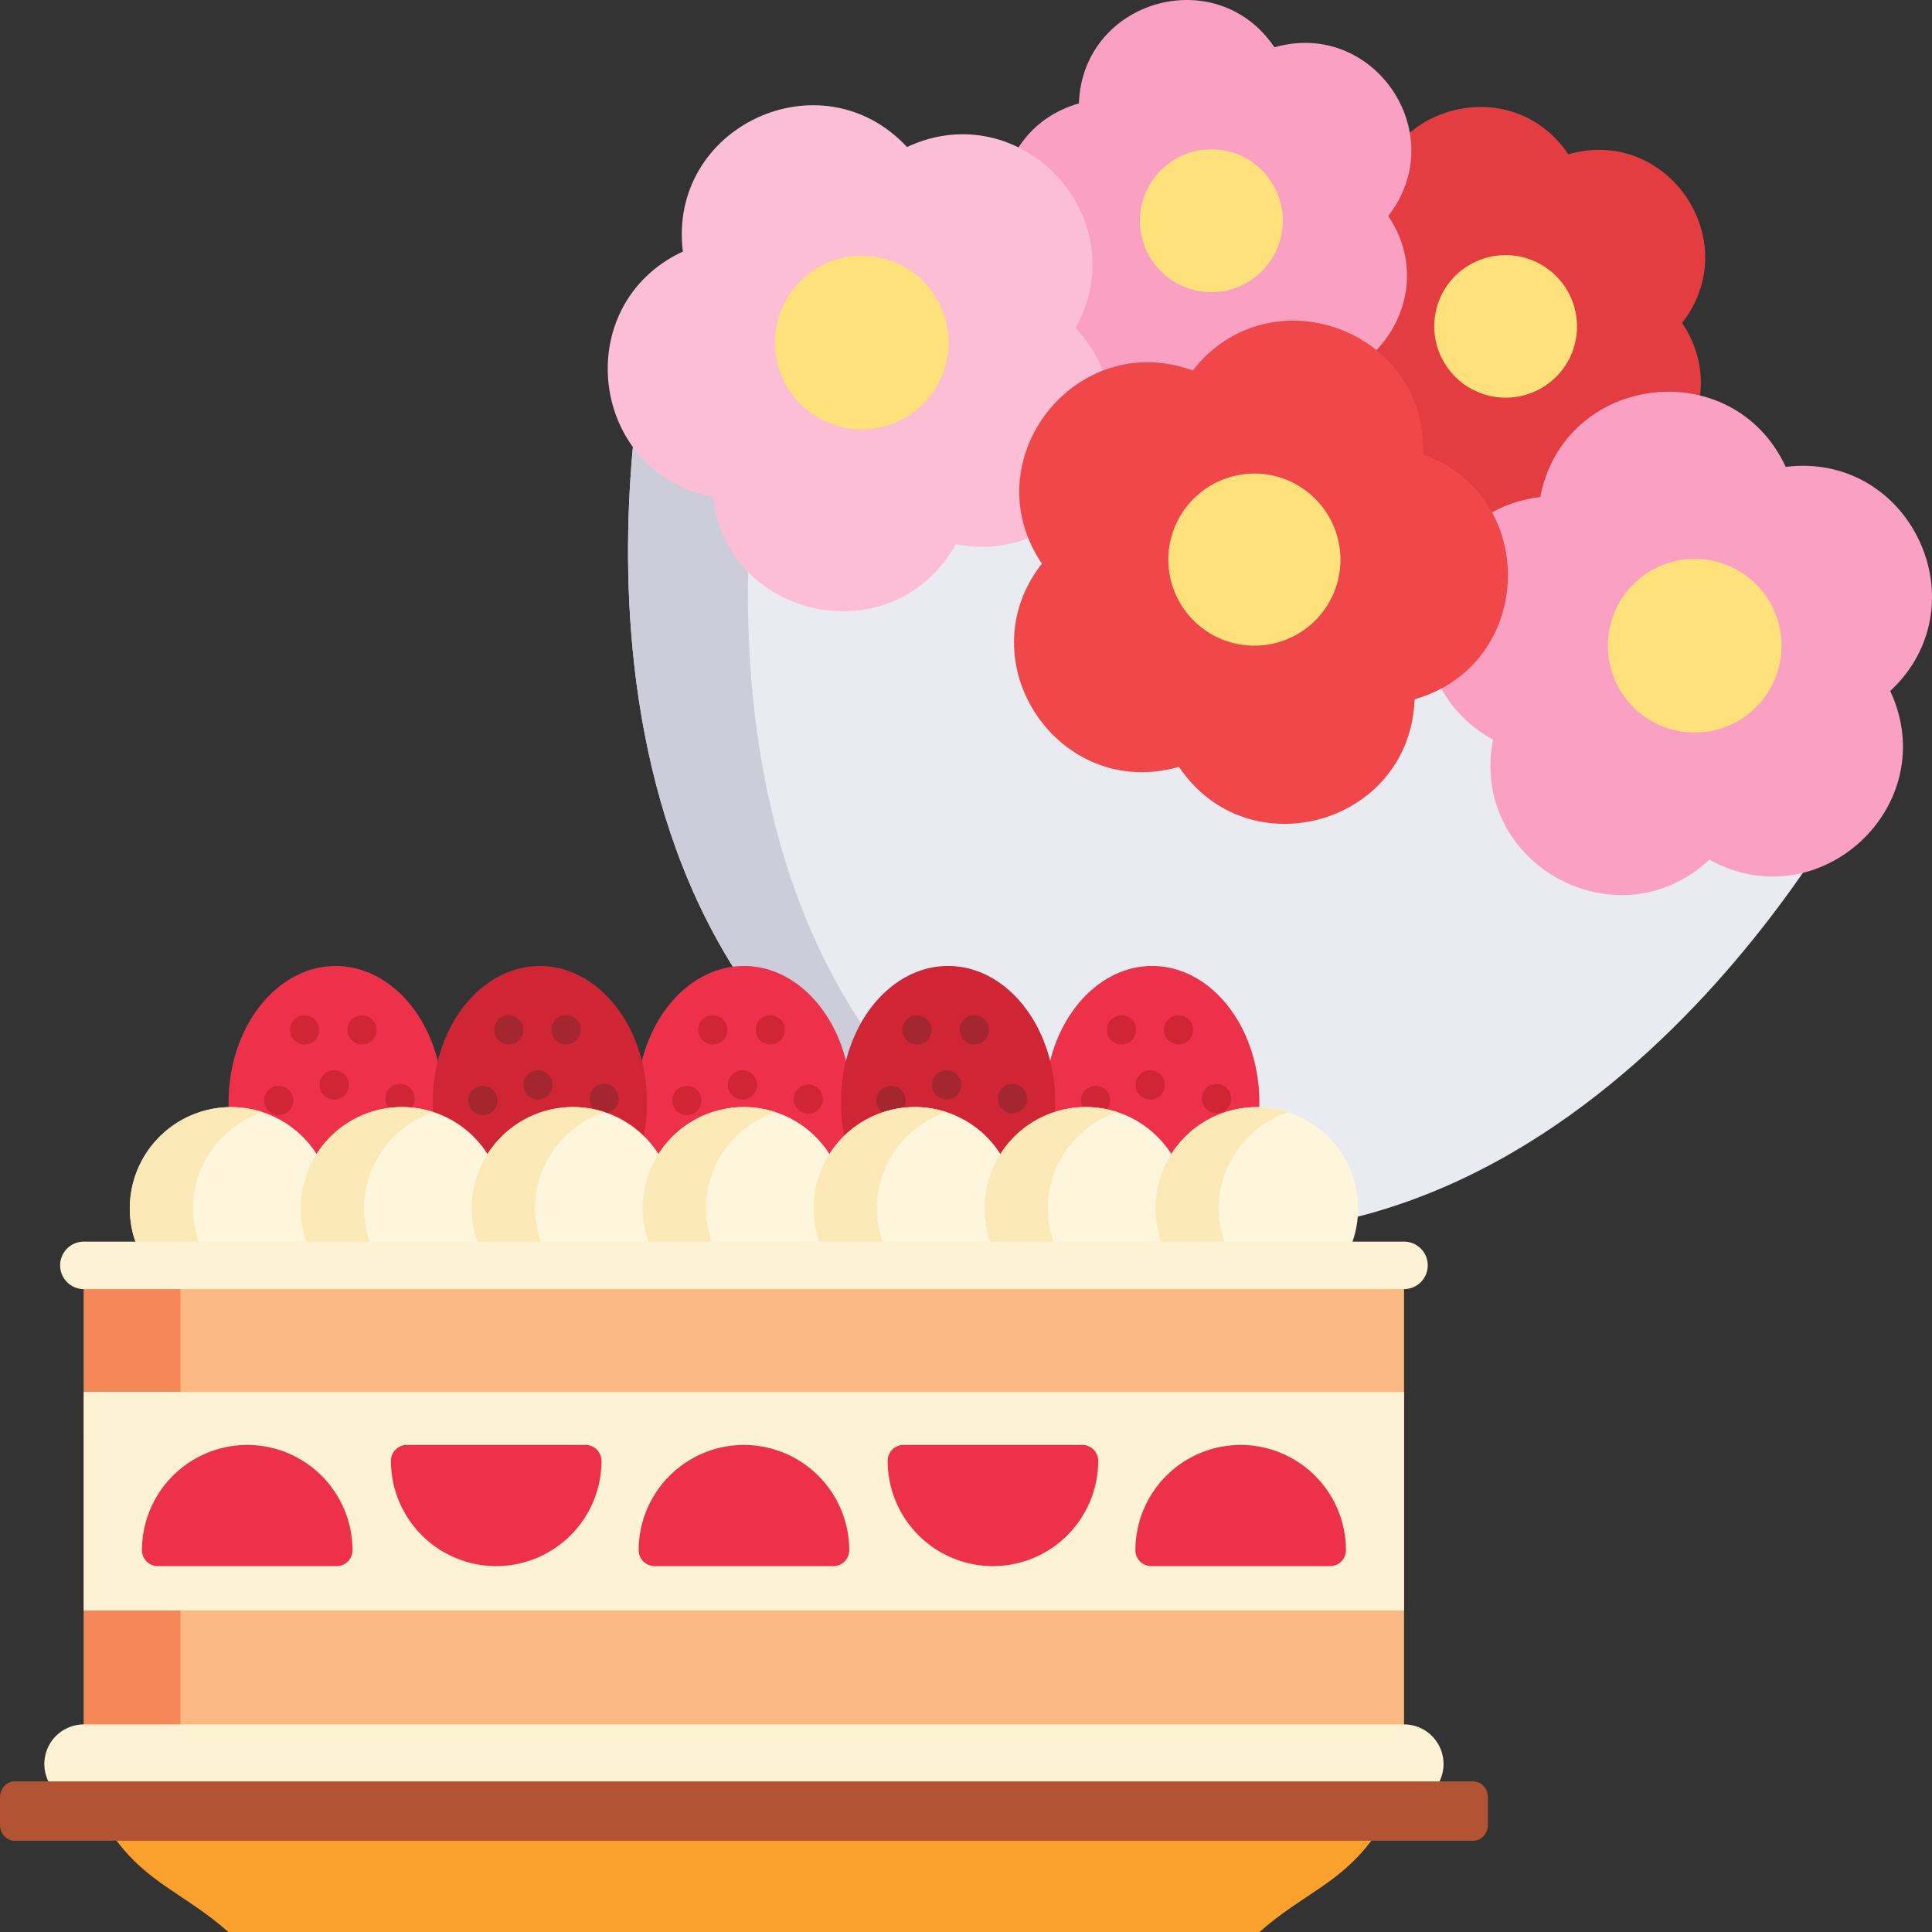
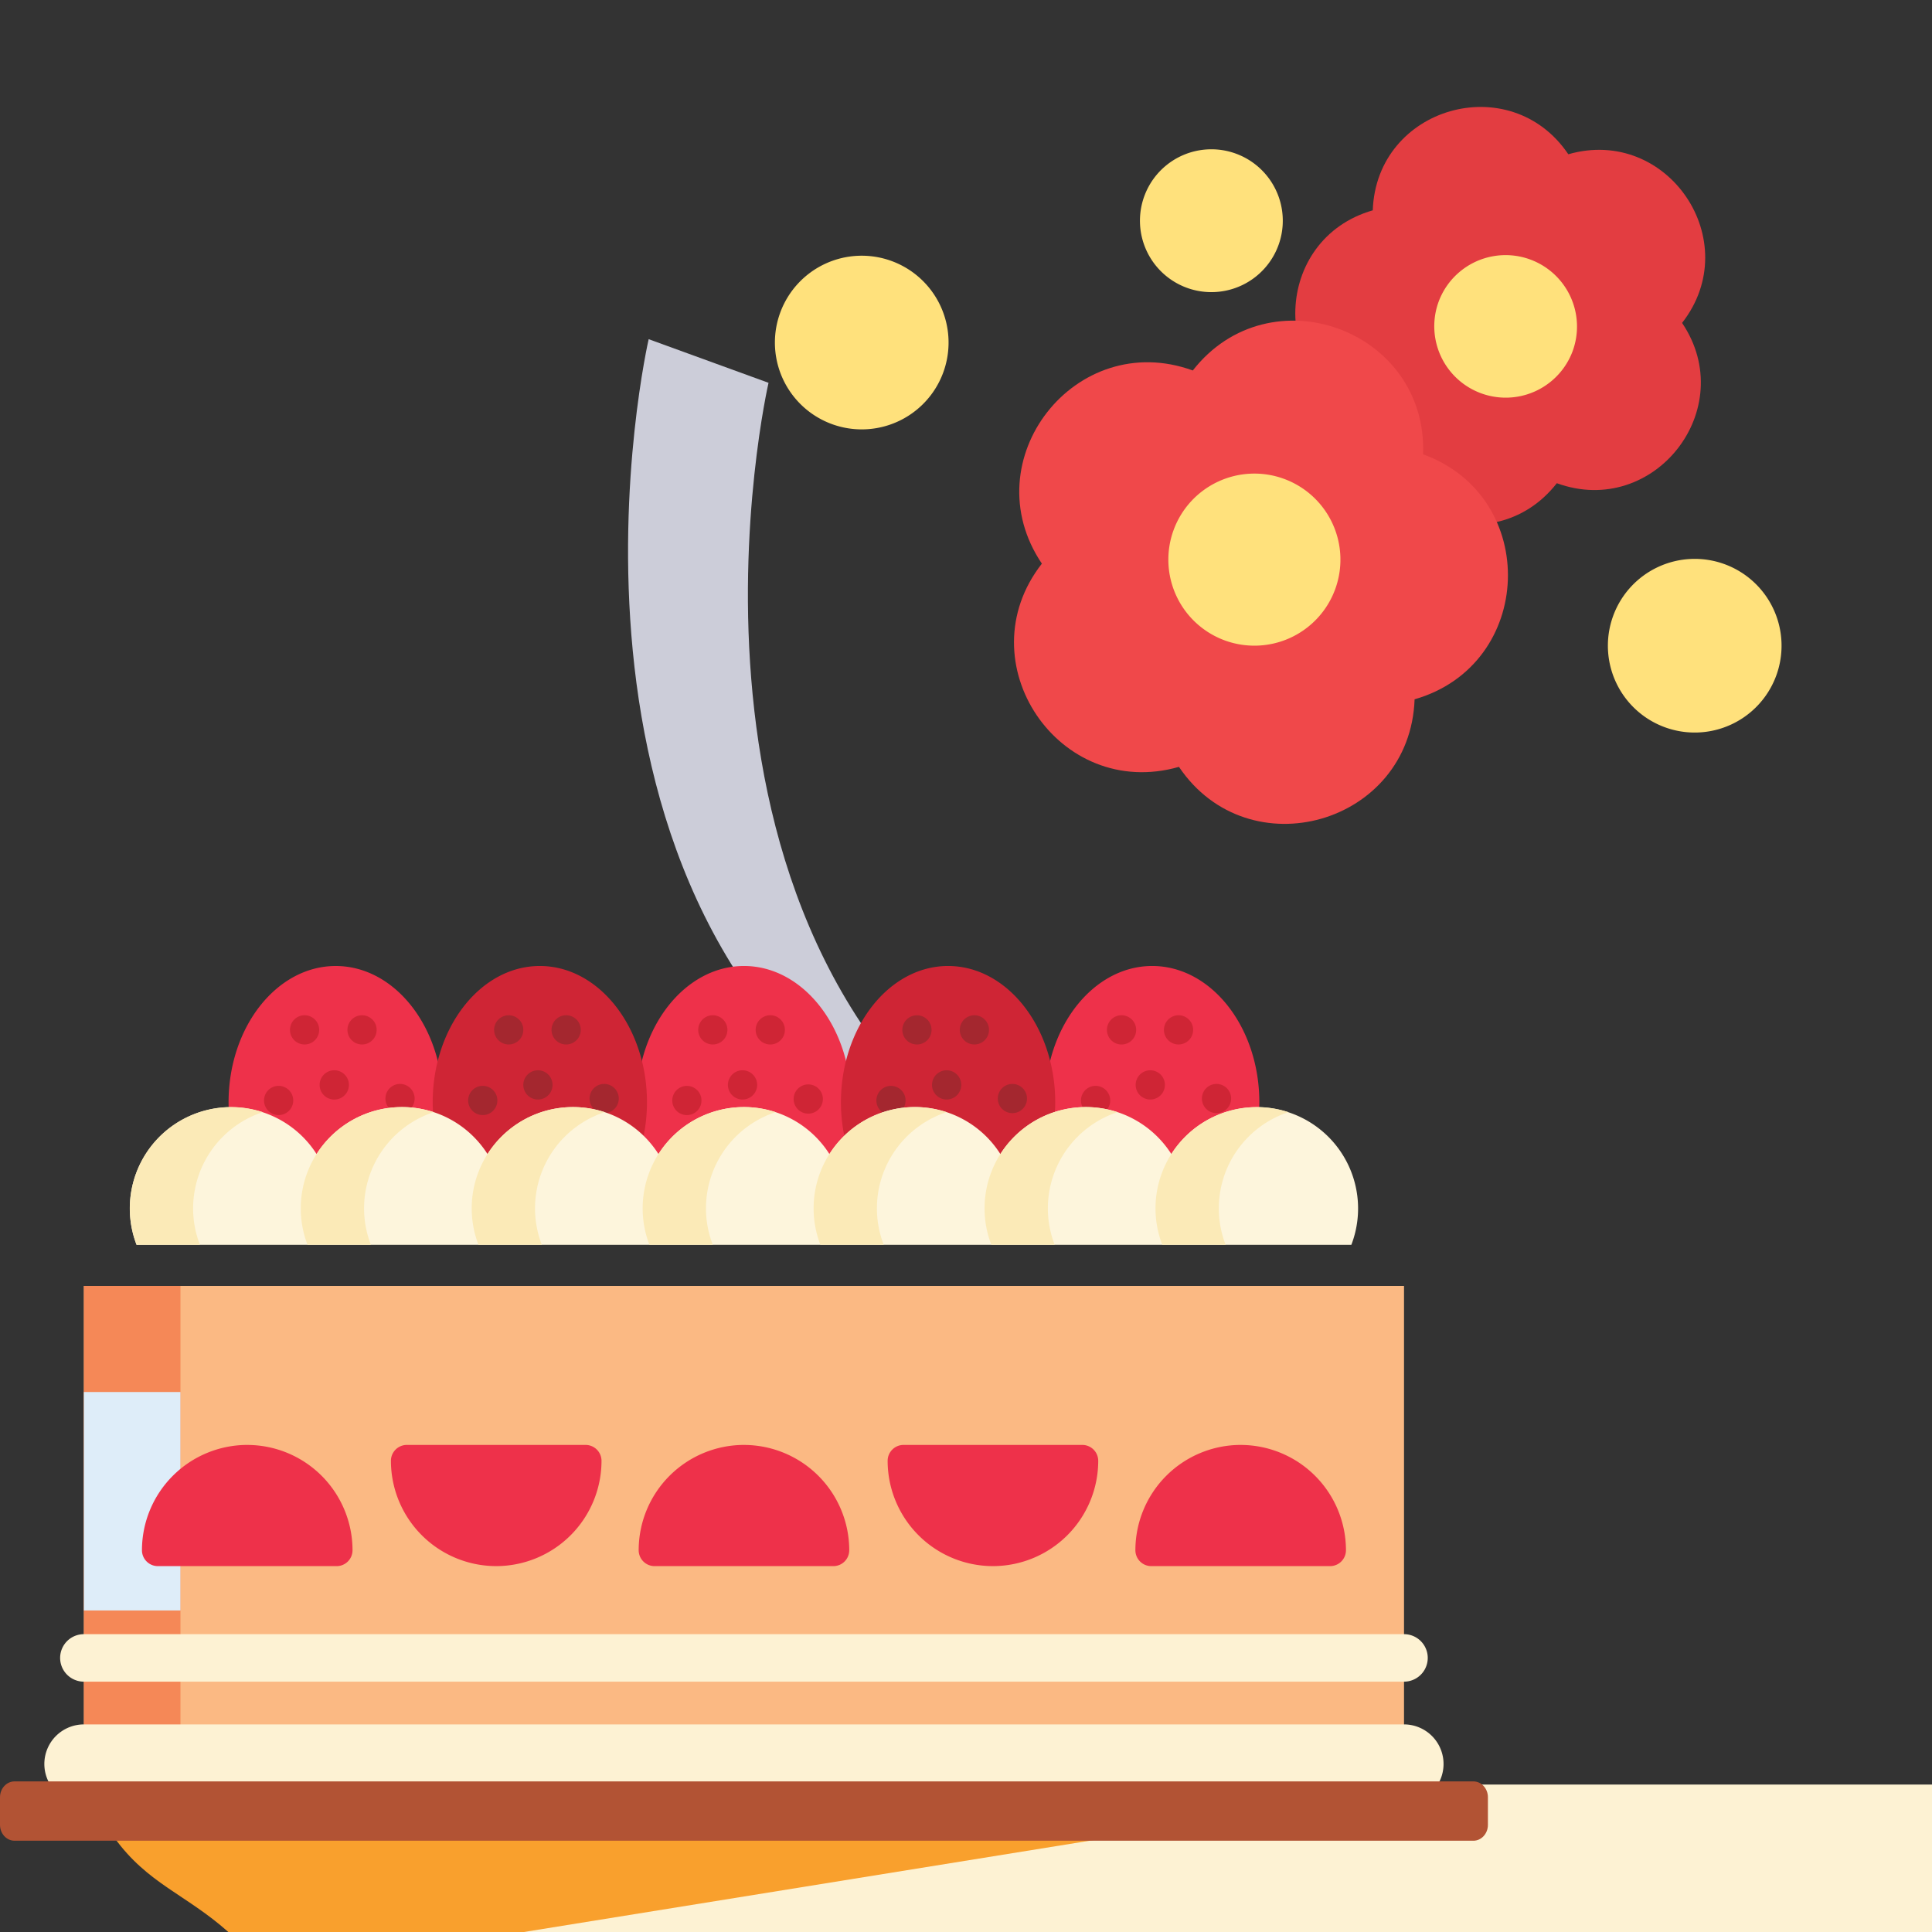
<svg xmlns="http://www.w3.org/2000/svg" fill-rule="evenodd" stroke-linejoin="round" stroke-miterlimit="2" clip-rule="evenodd" viewBox="0 0 120 120">
  <rect x="0" y="0" width="120" height="120" fill="#333333" stroke="none" />
  <g>
    <g fill-rule="nonzero">
      <path fill="#e33d41" d="M85.265 13.064c-6.186 1.774-6.488 10.427-.441 12.627-.225 6.432 7.912 9.393 11.873 4.322 6.048 2.201 11.378-4.621 7.78-9.956 3.96-5.071-.88-12.25-7.066-10.476-3.599-5.334-11.922-2.948-12.146 3.483z" />
-       <path fill="#eaeaf1" d="M115.534 48.453s-16.298 31.979-44.61 27.791L56.6 71.031C32.22 56.04 40.29 21.067 40.29 21.067z" />
      <path fill="#cccdd9" d="m47.735 23.777-7.445-2.71S32.22 56.04 56.6 71.03l7.444 2.71c-24.38-14.99-16.309-49.963-16.309-49.963z" />
    </g>
-     <path fill="#faa0c2" d="M106.172 53.396c6.842 3.793 14.54-3.386 11.234-10.477 5.722-5.335 1.274-14.876-6.491-13.922-3.307-7.09-13.756-5.809-15.248 1.872-7.766.953-9.774 11.287-2.932 15.079-1.493 7.68 7.714 12.783 13.437 7.448zM86.225 13.414c3.598 5.334-1.732 12.157-7.779 9.956-3.962 5.071-12.098 2.11-11.873-4.321-6.048-2.202-5.746-10.854.44-12.628.225-6.43 8.548-8.817 12.146-3.483 6.185-1.773 11.028 5.405 7.066 10.476z" />
-     <path fill="#fbbed5" fill-rule="nonzero" d="M44.284 30.87c-7.679-1.492-8.962-11.94-1.871-15.246C41.459 7.859 51 3.409 56.335 9.13c7.09-3.306 14.27 4.393 10.476 11.235 5.337 5.722.233 14.929-7.446 13.436-3.793 6.843-14.127 4.834-15.08-2.931z" />
    <path fill="#f0484a" fill-rule="nonzero" d="M87.863 43.435c7.454-2.138 7.817-12.565.53-15.217.271-7.75-9.533-11.318-14.306-5.207-7.287-2.652-13.71 5.57-9.374 11.998-4.774 6.11 1.06 14.76 8.514 12.622 4.336 6.43 14.365 3.553 14.636-4.196z" />
    <path fill="#ffe17c" d="M82.934 36.588a5.344 5.344 0 1 1-3.194-6.85 5.344 5.344 0 0 1 3.194 6.85zm27.396 5.363a5.393 5.393 0 1 1-10.136-3.69 5.393 5.393 0 0 1 10.136 3.69zm-51.738-18.83a5.393 5.393 0 1 1-10.136-3.689 5.393 5.393 0 0 1 10.136 3.688zm39.098-1.34a4.436 4.436 0 1 1-8.337-3.035 4.436 4.436 0 0 1 8.337 3.034zm-18.25-6.643a4.436 4.436 0 1 1-8.335-3.034 4.436 4.436 0 0 1 8.335 3.034z" />
  </g>
  <g fill-rule="nonzero">
    <path fill="#f9a02d" d="M7.098 114.135c2.07 2.874 4.444 3.514 7.084 5.865h64.053c2.64-2.351 5.014-2.991 7.084-5.865z" />
    <g>
      <path fill="#ee314a" d="M67.445 68.96a6.07 6.07 0 0 1 5.143 2.826c.036.056.099.09.166.09s.13-.034.166-.09a6.07 6.07 0 0 1 5.143-2.826c.048 0 .095.002.142.003.008-.164.015-.328.015-.494 0-4.67-2.985-8.47-6.655-8.47-3.67 0-6.654 3.8-6.654 8.47 0 .343.02.682.053 1.019a6.085 6.085 0 0 1 2.48-.528zm-53.091 0a6.07 6.07 0 0 1 5.143 2.826c.036.056.099.09.166.09s.13-.034.166-.09a6.07 6.07 0 0 1 5.143-2.826c.873 0 1.714.185 2.482.528.03-.337.052-.676.052-1.02 0-4.67-2.985-8.468-6.654-8.468-3.67 0-6.655 3.799-6.655 8.469 0 .166.007.33.015.494l.142-.003zm26.38 2.826a.197.197 0 0 0 .332 0 6.07 6.07 0 0 1 5.143-2.826 6.07 6.07 0 0 1 5.143 2.826.197.197 0 0 0 .332 0c.274-.431.595-.818.955-1.16.145-.7.224-1.421.224-2.157 0-4.67-2.986-8.47-6.654-8.47-3.67 0-6.655 3.8-6.655 8.47 0 .735.079 1.458.225 2.158.359.34.68.729.955 1.159z" />
      <path fill="#cf2535" d="M56.827 68.96a6.07 6.07 0 0 1 5.143 2.826c.036.056.099.09.166.09s.13-.034.166-.09a6.071 6.071 0 0 1 3.206-2.511c.02-.267.034-.535.034-.806 0-4.67-2.986-8.47-6.655-8.47s-6.655 3.8-6.655 8.47c0 .788.09 1.562.256 2.308a6.066 6.066 0 0 1 4.339-1.817zm-26.712 2.826a.197.197 0 0 0 .332 0 6.07 6.07 0 0 1 5.143-2.826c1.657 0 3.205.664 4.339 1.817.167-.746.256-1.52.256-2.308 0-4.67-2.986-8.47-6.655-8.47s-6.654 3.8-6.654 8.47c0 .27.013.539.034.806a6.073 6.073 0 0 1 3.205 2.51z" />
      <path fill="#a4272f" d="M56.248 68.353a.907.907 0 1 1-1.814.002.907.907 0 0 1 1.814-.002zm-26.264-.908a.907.907 0 1 1 .002 1.814.907.907 0 0 1-.002-1.814zm7.54-.12a.907.907 0 1 1 .003 1.814.907.907 0 0 1-.002-1.814zm25.357 0a.907.907 0 1 1 0 1.814.907.907 0 0 1 0-1.814zm-29.47-.848a.908.908 0 1 1 .001 1.816.908.908 0 0 1 0-1.816zm25.357 0a.908.908 0 1 1-.002 1.815.908.908 0 0 1 .002-1.815zm-.908-2.51a.907.907 0 1 1-1.814.002.907.907 0 0 1 1.814-.002zm-21.787 0a.908.908 0 1 1-1.816 0 .908.908 0 0 1 1.816 0zm24.448-.907a.907.907 0 1 1 .002 1.814.907.907 0 0 1-.002-1.814zm-28.924 0a.907.907 0 1 1 0 1.814.907.907 0 0 1 0-1.814z" />
      <path fill="#cf2535" d="M43.57 68.353a.907.907 0 1 1-1.814.002.907.907 0 0 1 1.814-.002zm24.449-.908a.908.908 0 1 1 0 1.815.908.908 0 0 1 0-1.815zm-50.713 0a.907.907 0 1 1 0 1.814.907.907 0 0 1 0-1.814zm58.254-.12a.907.907 0 1 1 0 1.814.907.907 0 0 1 0-1.814zm-50.714 0a.907.907 0 1 1 .002 1.814.907.907 0 0 1-.002-1.814zm26.264.907a.908.908 0 1 1-1.815 0 .908.908 0 0 1 1.815 0zm20.336-1.755a.908.908 0 1 1 0 1.816.908.908 0 0 1 0-1.816zm-50.713 0a.909.909 0 1 1-.001 1.817.909.909 0 0 1 0-1.817zm25.358 0a.908.908 0 1 1-.002 1.815.908.908 0 0 1 .002-1.815zm2.66-2.51a.908.908 0 1 1-1.816 0 .908.908 0 0 1 1.816 0zM73.2 63.06a.907.907 0 1 1 .002 1.814.907.907 0 0 1-.002-1.814zm-28.926 0a.907.907 0 1 1 0 1.814.907.907 0 0 1 0-1.814zm25.357 0a.908.908 0 1 1 0 1.815.908.908 0 0 1 0-1.815zm-50.713 0a.907.907 0 1 1 0 1.814.907.907 0 0 1 0-1.814zm3.569 0a.907.907 0 1 1 0 1.814.907.907 0 0 1 0-1.814z" />
    </g>
    <path fill="#fdf5dc" d="M83.935 77.317a6.292 6.292 0 0 0-11.18-5.637c-1.118-1.753-3.078-2.917-5.31-2.917s-4.192 1.164-5.31 2.917a6.287 6.287 0 0 0-10.618 0 6.286 6.286 0 0 0-5.308-2.917 6.286 6.286 0 0 0-5.31 2.917c-1.116-1.753-3.076-2.917-5.309-2.917s-4.192 1.164-5.309 2.917c-1.117-1.753-3.076-2.917-5.309-2.917s-4.192 1.164-5.309 2.917a6.292 6.292 0 0 0-11.18 5.637z" />
    <path fill="#fbeab7" d="M12.418 77.317a6.26 6.26 0 0 1-.423-2.262 6.294 6.294 0 0 1 4.325-5.977 6.292 6.292 0 0 0-7.838 8.238zm10.619 0a6.26 6.26 0 0 1-.424-2.262 6.294 6.294 0 0 1 4.326-5.977 6.292 6.292 0 0 0-7.838 8.238zm10.618 0a6.26 6.26 0 0 1-.424-2.262 6.294 6.294 0 0 1 4.326-5.977 6.292 6.292 0 0 0-7.838 8.238zm21.236 0a6.256 6.256 0 0 1-.424-2.262 6.294 6.294 0 0 1 4.326-5.977 6.292 6.292 0 0 0-7.838 8.238zm10.618 0a6.256 6.256 0 0 1-.424-2.262 6.294 6.294 0 0 1 4.326-5.977 6.292 6.292 0 0 0-7.838 8.238zm10.618 0a6.256 6.256 0 0 1-.424-2.262 6.294 6.294 0 0 1 4.326-5.977 6.292 6.292 0 0 0-7.838 8.238zm-31.854 0a6.256 6.256 0 0 1-.424-2.262 6.294 6.294 0 0 1 4.326-5.977 6.292 6.292 0 0 0-7.838 8.238z" />
    <path fill="#fbb983" d="M5.21 79.873h81.996v27.43H5.211z" />
    <path fill="#f58857" d="M5.21 79.873h5.998v27.43H5.211z" />
    <path fill="#deedf9" d="M5.21 86.46h5.998v13.568H5.211z" />
-     <path fill="#fdf2d3" d="M89.303 110.842a2.458 2.458 0 0 0-2.097-3.736H5.21a2.458 2.458 0 0 0-2.097 3.736zM5.21 86.46h81.995v13.568H5.21zm81.995-6.391H5.21a1.474 1.474 0 1 1 0-2.95h81.995a1.475 1.475 0 1 1 0 2.95z" />
+     <path fill="#fdf2d3" d="M89.303 110.842a2.458 2.458 0 0 0-2.097-3.736H5.21a2.458 2.458 0 0 0-2.097 3.736zh81.995v13.568H5.21zm81.995-6.391H5.21a1.474 1.474 0 1 1 0-2.95h81.995a1.475 1.475 0 1 1 0 2.95z" />
    <path fill="#b25334" d="M92.417 113.348c0 .54-.406.983-.902.983H.903c-.497 0-.903-.442-.903-.983v-1.72c0-.54.406-.982.903-.982h90.612c.496 0 .902.442.902.983z" />
    <path fill="#ee314a" d="M15.357 89.748a6.545 6.545 0 0 1 6.539 6.539.987.987 0 0 1-.987.988H9.805a.989.989 0 0 1-.988-.988 6.547 6.547 0 0 1 6.54-6.54zm61.704 0a6.546 6.546 0 0 1 6.539 6.539.988.988 0 0 1-.988.988H71.509a.989.989 0 0 1-.988-.988 6.547 6.547 0 0 1 6.54-6.54zm-30.852 0a6.546 6.546 0 0 1 6.539 6.539.987.987 0 0 1-.987.988H40.657a.99.99 0 0 1-.988-.988 6.546 6.546 0 0 1 6.54-6.54zm15.464 7.526a6.545 6.545 0 0 1-6.54-6.54c0-.544.443-.987.989-.987h11.103a.989.989 0 0 1 .988.988 6.547 6.547 0 0 1-6.54 6.539zm-30.852 0a6.546 6.546 0 0 1-6.54-6.54c0-.544.443-.987.988-.987h11.104a.99.99 0 0 1 .988.988 6.546 6.546 0 0 1-6.54 6.539z" />
  </g>
</svg>